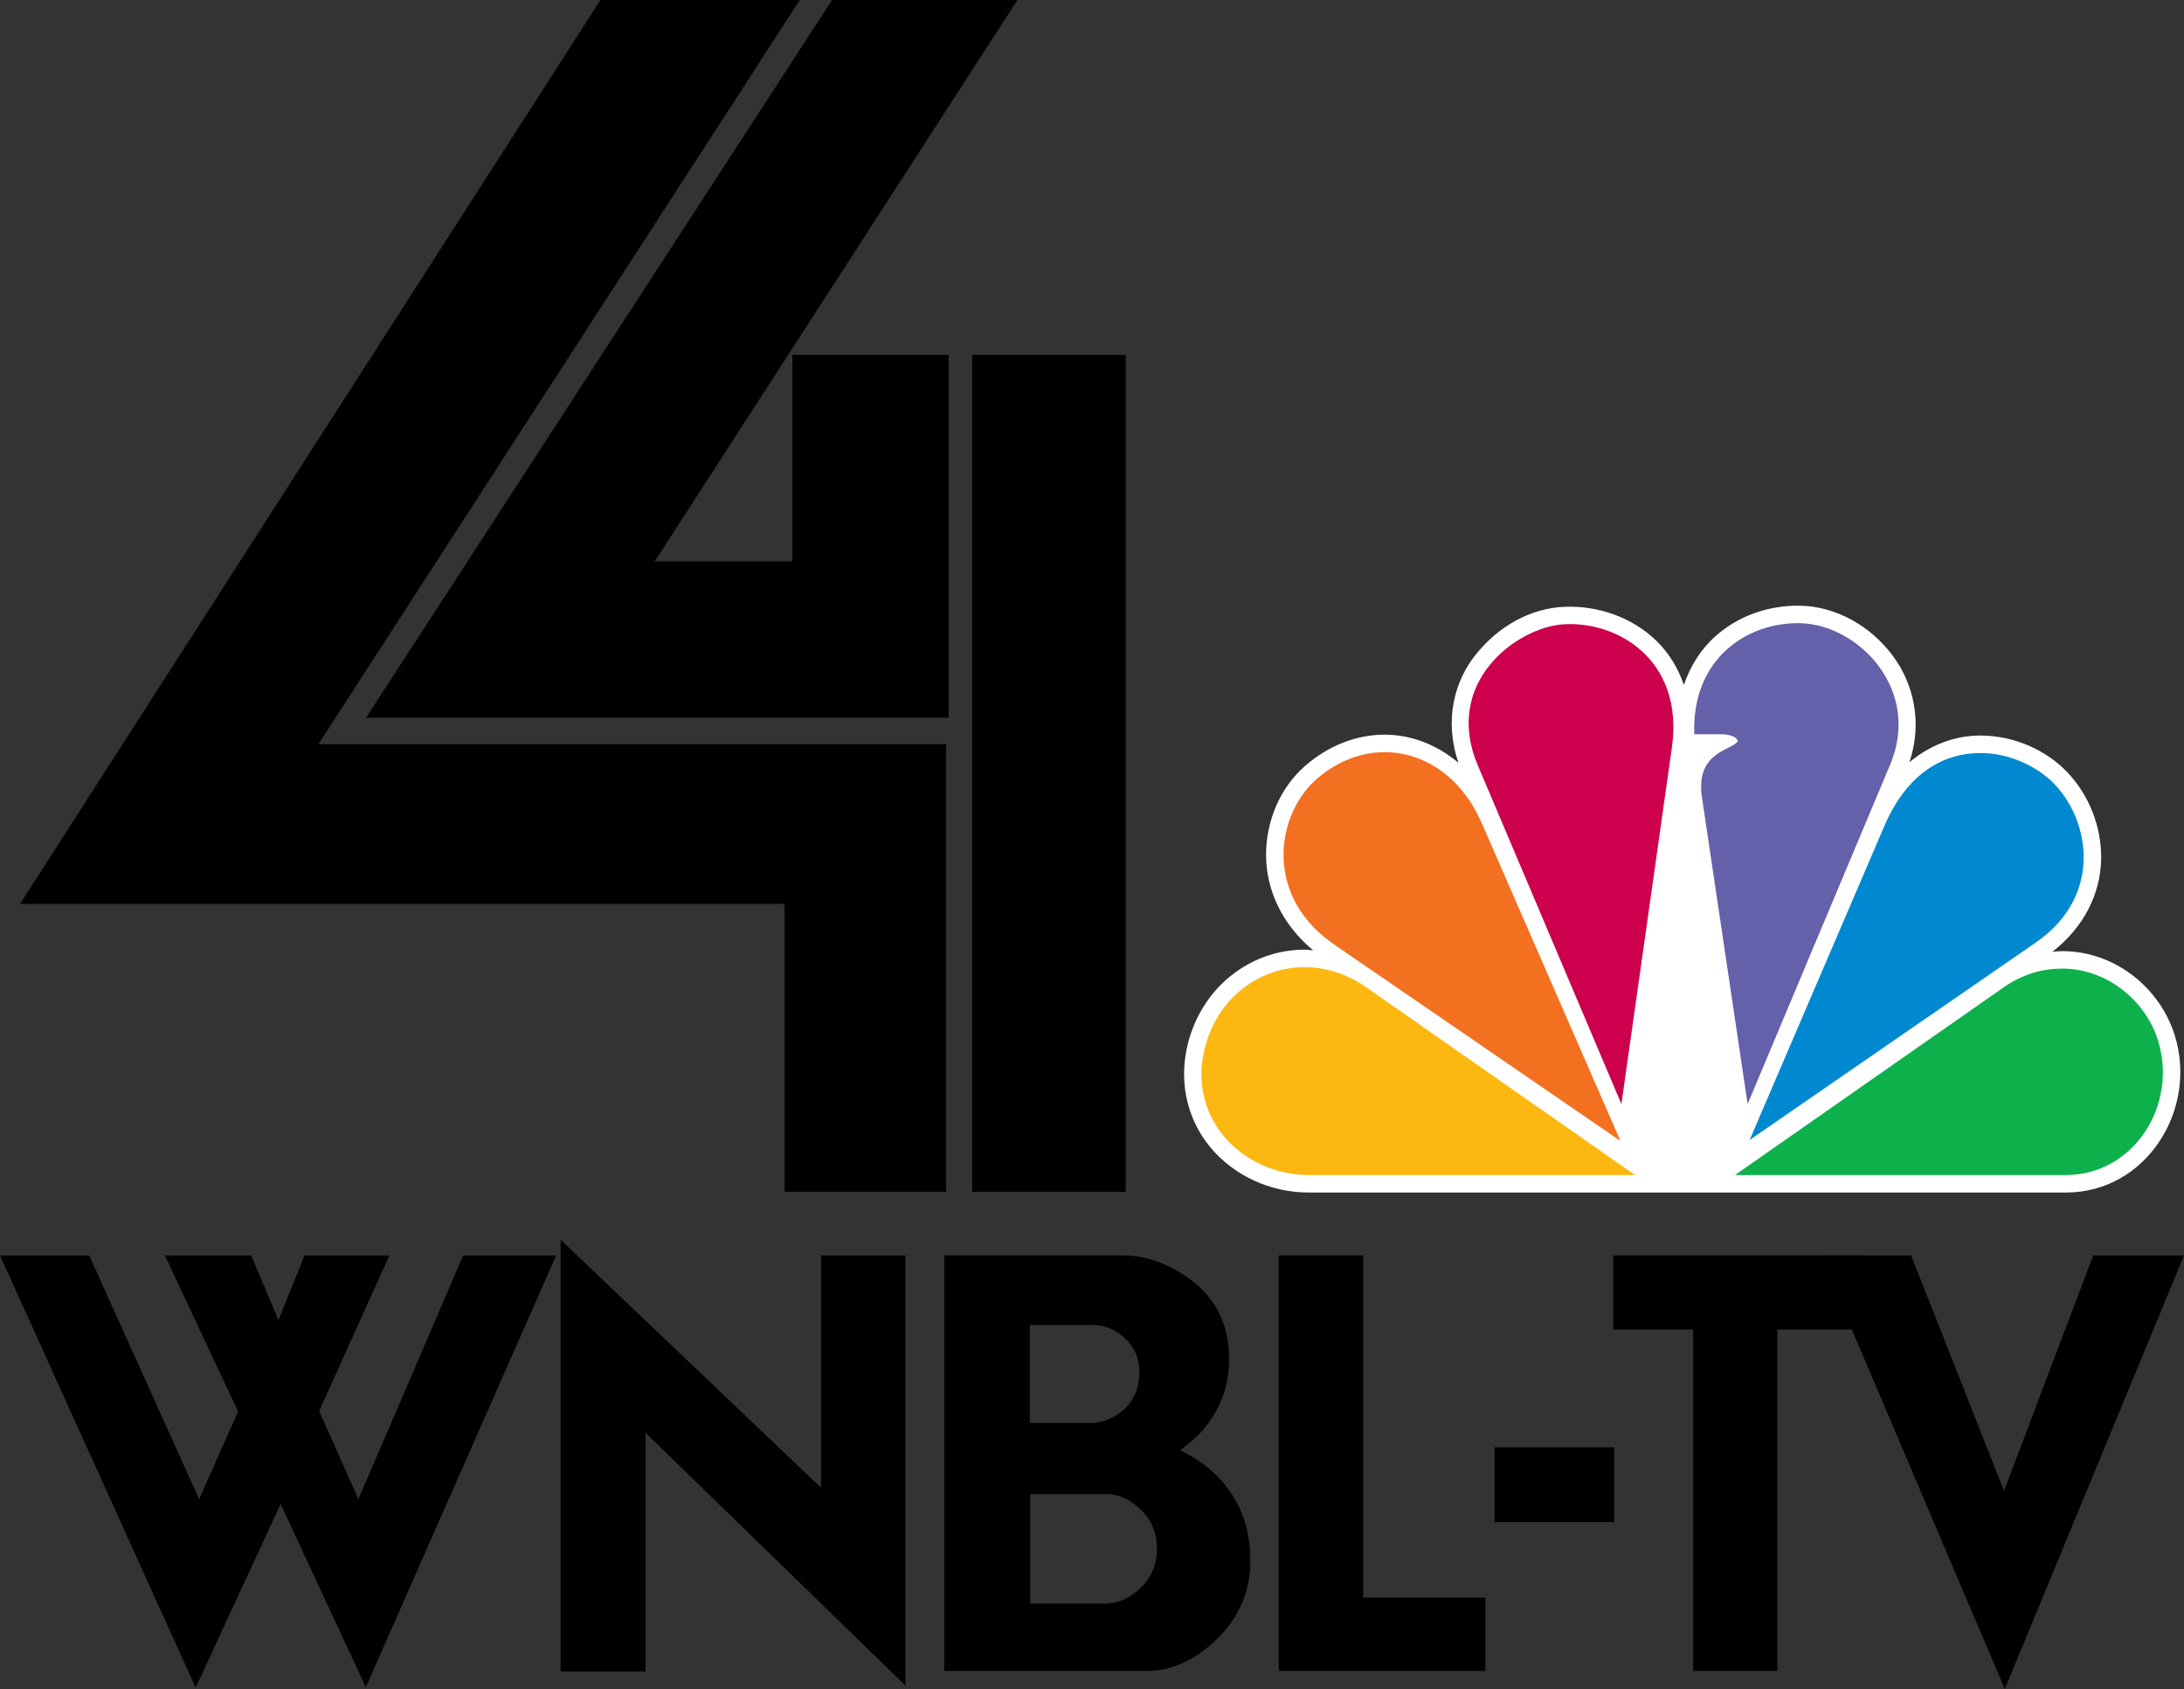
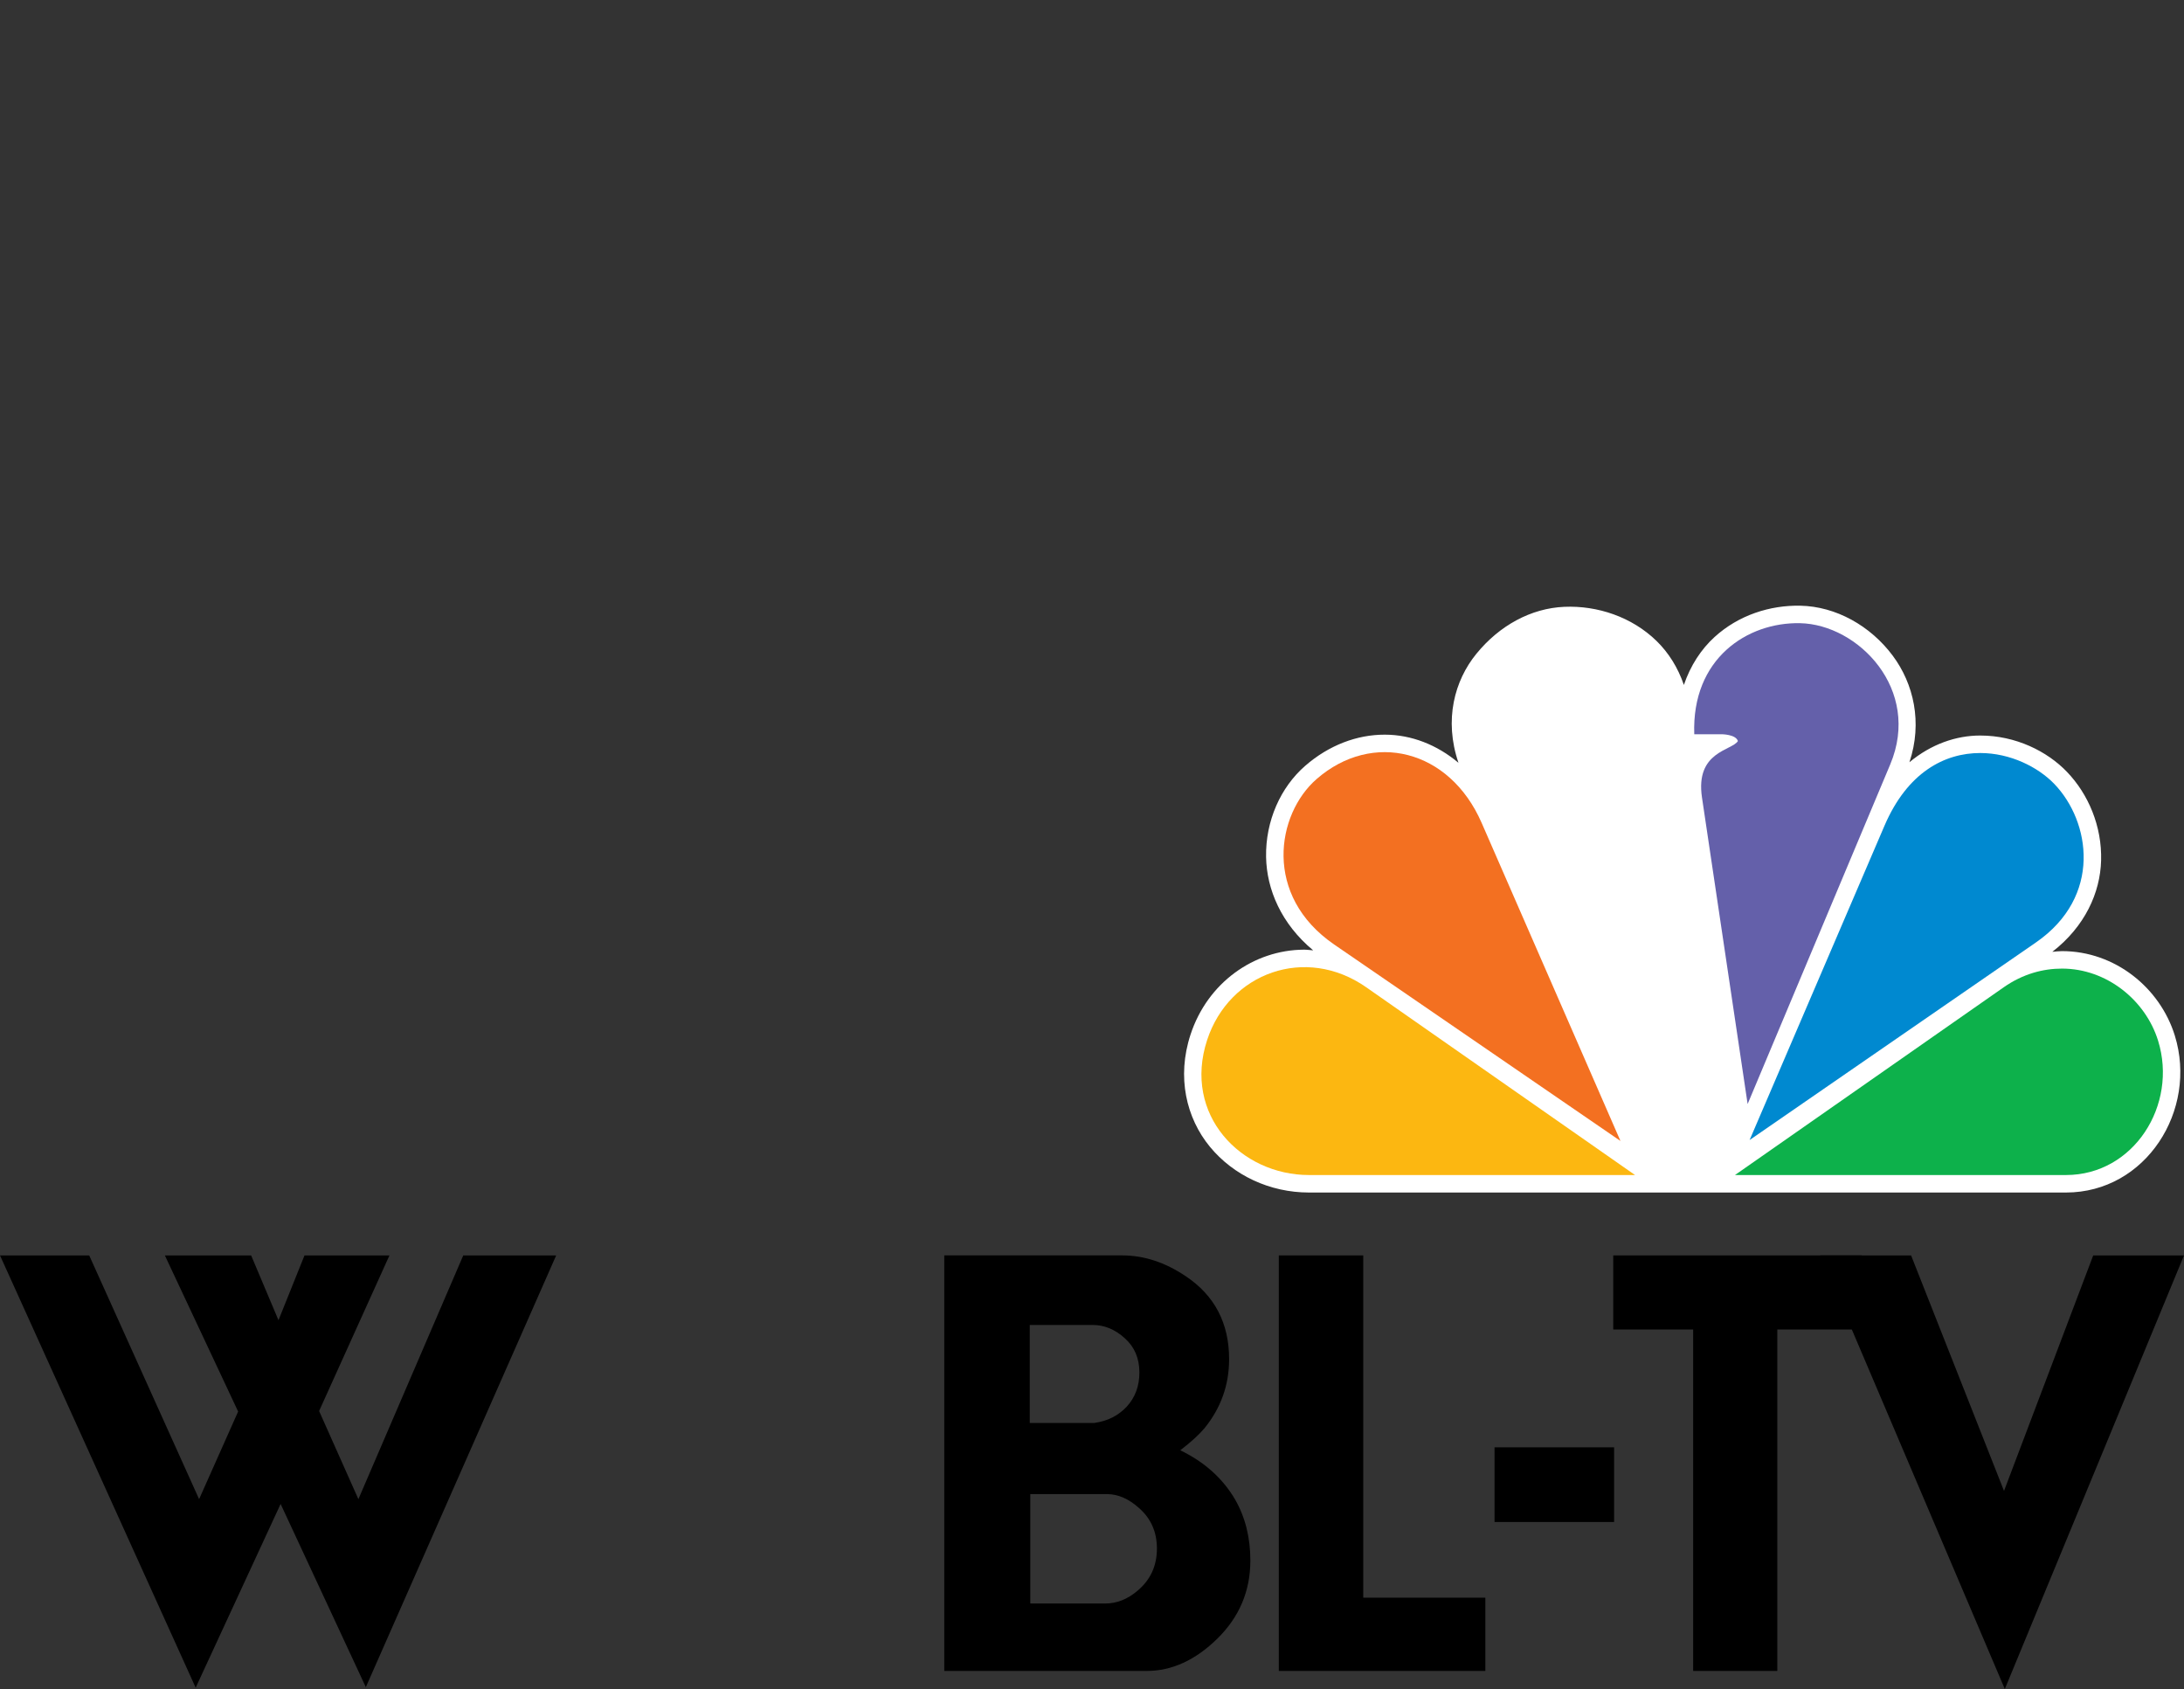
<svg xmlns="http://www.w3.org/2000/svg" xmlns:ns1="http://sodipodi.sourceforge.net/DTD/sodipodi-0.dtd" xmlns:ns2="http://www.inkscape.org/namespaces/inkscape" version="1.1" id="svg1" width="245.017" height="189.448" viewBox="0 0 245.017 189.448" ns1:docname="WNBL-TV (1986-1990).svg" xml:space="preserve" ns2:version="1.3 (0e150ed6c4, 2023-07-21)">
  <rect x="0" y="0" width="245.017" height="189.448" fill="#333333" stroke="none" />
  <defs id="defs1" />
  <ns1:namedview id="namedview1" pagecolor="#ffffff" bordercolor="#000000" borderopacity="0.25" ns2:showpageshadow="2" ns2:pageopacity="0.0" ns2:pagecheckerboard="true" ns2:deskcolor="#d1d1d1" ns2:zoom="3.0363437" ns2:cx="134.70148" ns2:cy="89.416755" ns2:window-width="1920" ns2:window-height="1137" ns2:window-x="-8" ns2:window-y="-8" ns2:window-maximized="1" ns2:current-layer="g1" />
  <g ns2:groupmode="layer" ns2:label="Image" id="g1">
    <g transform="matrix(1.572,0,0,1.572,-25.48,-143.664)" id="g4674">
      <g id="g4533" style="fill:#000000">
-         <path id="path4522" d="m 72.76,116.705 h 11.15 v 25.891 H 42.333 L 75.595,91.381 H 88.824 L 62.933,131.446 h 9.827 z" style="fill:#000000;stroke:none;stroke-width:0.265px;stroke-linecap:butt;stroke-linejoin:miter;stroke-opacity:1" />
-         <path id="path4526" d="M 72.193,176.426 H 83.722 V 144.487 H 38.932 L 73.29,91.381 H 59.067 L 17.64,155.882 h 54.554 z" style="fill:#000000;stroke:none;stroke-width:0.265px;stroke-linecap:butt;stroke-linejoin:miter;stroke-opacity:1" />
-         <rect y="116.705" x="85.589" height="59.72" width="10.961" id="rect4528" style="opacity:1;fill:#000000;fill-opacity:1;stroke:none;stroke-width:4;stroke-opacity:1" />
-       </g>
+         </g>
      <g id="g7557" transform="matrix(0.474,0,0,0.474,85.838,113.535)">
        <path style="color:#000000;font-style:normal;font-variant:normal;font-weight:normal;font-stretch:normal;font-size:medium;line-height:normal;font-family:sans-serif;font-variant-ligatures:normal;font-variant-position:normal;font-variant-caps:normal;font-variant-numeric:normal;font-variant-alternates:normal;font-variant-east-asian:normal;font-feature-settings:normal;font-variation-settings:normal;text-indent:0;text-align:start;text-decoration:none;text-decoration-line:none;text-decoration-style:solid;text-decoration-color:#000000;letter-spacing:normal;word-spacing:normal;text-transform:none;writing-mode:lr-tb;direction:ltr;text-orientation:mixed;dominant-baseline:auto;baseline-shift:baseline;text-anchor:start;white-space:normal;shape-padding:0;shape-margin:0;inline-size:0;clip-rule:nonzero;display:inline;overflow:visible;visibility:visible;isolation:auto;mix-blend-mode:normal;color-interpolation:sRGB;color-interpolation-filters:linearRGB;solid-color:#000000;solid-opacity:1;vector-effect:none;fill:#ffffff;fill-opacity:1;fill-rule:nonzero;stroke:none;stroke-width:0.265;stroke-linecap:butt;stroke-linejoin:miter;stroke-miterlimit:4;stroke-dasharray:none;stroke-dashoffset:0;stroke-opacity:1;paint-order:markers stroke fill;color-rendering:auto;image-rendering:auto;shape-rendering:auto;text-rendering:auto;enable-background:accumulate;stop-color:#000000" d="m 111.256,49.162 c -2.035,1.856 -3.639,4.307 -4.628,7.223 -0.898,-2.636 -2.324,-4.874 -4.113,-6.62 -3.716,-3.626 -8.913,-5.354 -13.892,-5.14 -4.979,0.214 -9.747,2.783 -13.246,7.082 -3.262,4.007 -4.897,9.903 -2.687,16.397 -3.225,-2.712 -7.087,-4.227 -11.083,-4.235 -4.183,-0.008 -8.418,1.579 -11.993,4.69 -3.701,3.221 -5.985,8.287 -5.889,13.724 0.087,4.895 2.296,10.075 7.092,14.054 -0.469,-0.035 -0.941,-0.105 -1.407,-0.102 -7.53,0.046 -14.495,4.958 -17.06,12.781 -2.106,6.42 -0.631,12.567 2.909,16.879 3.54,4.311 9.03,6.897 14.923,6.897 H 164.158 c 12.037,0 19.862,-12.403 16.388,-23.626 -2.229,-7.2 -9.015,-12.709 -16.974,-12.714 -0.48,-2.64e-4 -0.976,0.065 -1.467,0.106 4.913,-3.815 7.207,-8.893 7.342,-13.736 0.144,-5.167 -1.921,-10.012 -5.158,-13.371 -2.968,-3.079 -7.686,-5.451 -13.041,-5.451 -3.628,-3.97e-4 -7.388,1.292 -10.66,4.02 2.004,-6.002 0.621,-11.831 -2.509,-16.034 -3.365,-4.518 -8.568,-7.42 -13.911,-7.529 -4.584,-0.094 -9.312,1.425 -12.911,4.707 z" id="path7526" ns1:nodetypes="ccccccccccccccccccccccccc" />
        <path style="fill:#f37021;stroke:none;stroke-width:0.264" d="M 53.971,95.453 97.081,125.029 76.178,77.142 C 71.33,66.034 59.713,63.257 51.341,70.543 c -6.099,5.308 -8.072,17.568 2.63,24.91 z" id="path3115" ns1:nodetypes="ccccc" />
-         <path style="fill:#cc004c;stroke:none;stroke-width:0.264" d="M 75.603,68.49 97.222,119.476 104.819,65.849 C 106.704,52.541 96.523,46.708 88.45,47.26 81.458,47.739 70.304,55.992 75.603,68.49 Z" id="path3117" ns1:nodetypes="ccccc" />
        <path style="fill:#6460aa;stroke:none;stroke-width:0.264" d="m 108.193,63.804 4.088,-2e-6 c 0,0 2.183,0 2.48,1.03 -0.889,1.45 -6.443,1.531 -5.406,8.496 l 6.872,46.14 21.471,-51.12 c 4.736,-11.276 -4.823,-21.083 -13.585,-21.263 -7.919,-0.162 -16.331,5.309 -15.92,16.717 z" id="path3119" ns1:nodetypes="cccccccc" />
        <path style="fill:#0089d0;stroke:none;stroke-width:0.264" d="m 116.525,124.889 43.097,-29.732 c 10.025,-6.916 8.232,-18.214 2.771,-23.88 -2.434,-2.526 -6.612,-4.645 -11.147,-4.645 -5.357,-5.96e-4 -10.959,2.896 -14.414,10.945 z" id="path3121" ns1:nodetypes="cccccc" />
        <path style="fill:#0db14b;stroke:none;stroke-width:0.264" d="m 114.323,130.159 h 49.834 c 10.224,0 16.862,-10.563 13.873,-20.216 -1.889,-6.102 -7.744,-10.856 -14.462,-10.86 -2.827,-0.002 -5.875,0.782 -8.773,2.806 z" id="path3123" ns1:nodetypes="cccccc" />
        <path style="fill:#fcb711;stroke:none;stroke-width:0.264" d="M 99.279,130.159 58.796,101.889 c -9.114,-6.365 -20.621,-2.192 -23.946,7.946 -3.696,11.27 5.097,20.324 15.331,20.324 z" id="path3125" ns1:nodetypes="ccccc" />
      </g>
    </g>
    <path style="font-size:46.667px;font-family:'NBC Futura';-inkscape-font-specification:'NBC Futura';stroke:#ffffff;stroke-width:0" d="m 204.215,140.813 h 10.186 l 10.424,26.417 10.007,-26.417 h 10.186 l -20.103,48.635 z" id="path5" />
    <path style="font-size:46.667px;font-family:'NBC Futura';-inkscape-font-specification:'NBC Futura';stroke:#ffffff;stroke-width:0" d="m 180.986,149.122 v -8.309 h 27.876 v 8.309 h -9.471 v 38.3 h -9.441 v -38.3 z" id="path4" />
    <path style="font-size:46.667px;font-family:'NBC Futura';-inkscape-font-specification:'NBC Futura';stroke:#ffffff;stroke-width:0" d="m 105.935,187.422 v -46.61 h 19.954 q 3.663,0 7.118,2.323 4.884,3.246 4.884,9.322 0,4.318 -2.74,7.714 -0.923,1.102 -2.74,2.502 4.08,1.966 6.165,5.54 1.698,2.978 1.698,6.82 0,5.123 -3.693,8.756 -3.693,3.633 -7.952,3.633 z m 9.59,-27.817 h 7.237 q 2.204,-0.298 3.633,-1.817 1.43,-1.549 1.43,-3.842 0,-2.383 -1.638,-3.842 -1.638,-1.489 -3.604,-1.489 h -7.058 z m 0.06,20.252 h 8.399 q 1.966,0 3.663,-1.459 2.144,-1.817 2.144,-4.706 0,-2.8 -2.025,-4.557 -1.698,-1.519 -3.514,-1.549 h -8.667 z" id="path2" />
-     <path style="font-size:46.667px;font-family:'NBC Futura';-inkscape-font-specification:'NBC Futura';stroke:#ffffff;stroke-width:0" d="m 62.892,187.482 v -48.426 l 29.217,27.817 v -26.06 h 9.471 v 48.248 L 72.423,160.707 v 26.775 z" id="path1" />
    <path style="font-size:46.667px;font-family:'NBC Futura';-inkscape-font-specification:'NBC Futura';stroke:#ffffff;stroke-width:0" d="M -5.8721381e-6,140.813 H 10.007 l 12.33,27.34 4.378,-9.828 -8.22,-17.512 h 9.679 l 3.068,7.267 2.919,-7.267 h 9.53 l -7.892,17.453 4.408,9.888 11.764,-27.34 h 10.424 l -21.354,48.426 -9.56,-20.55 -9.53,20.61 z" id="text1" />
    <rect style="fill:#000000;stroke:none;stroke-width:0" id="rect5" width="13.414" height="8.376" x="167.668" y="162.34" ry="0" />
    <path d="m 143.467,187.422 v -46.61 h 9.471 v 38.39 h 13.7 v 8.22 z" id="text2" style="font-family:'NBC Futura';-inkscape-font-specification:'NBC Futura';stroke-width:5.083" aria-label="L" />
  </g>
</svg>